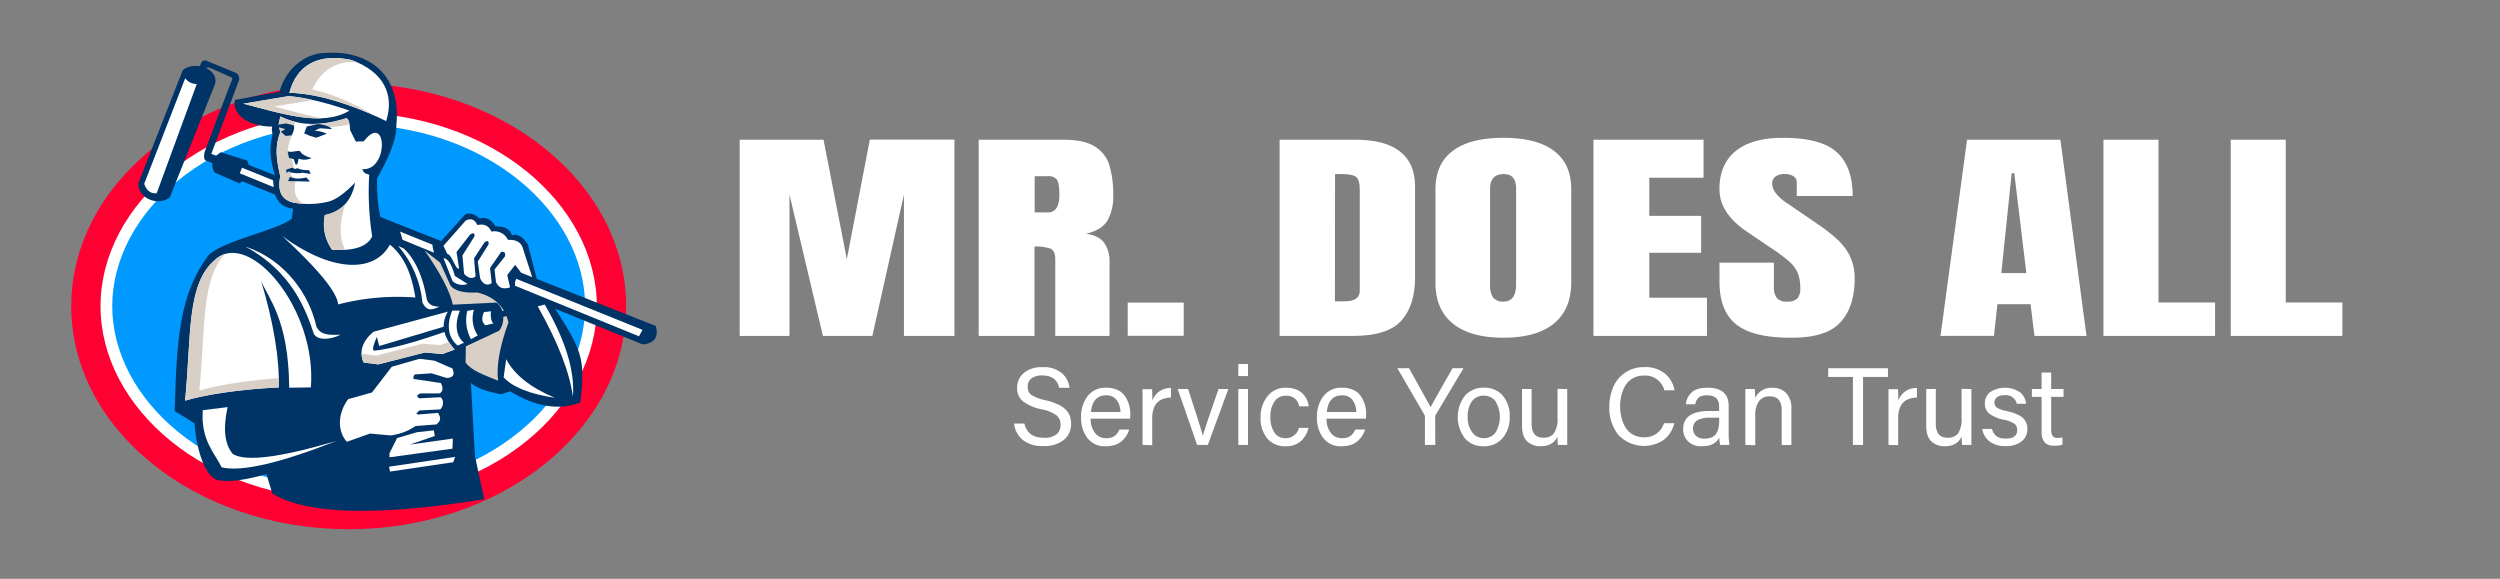
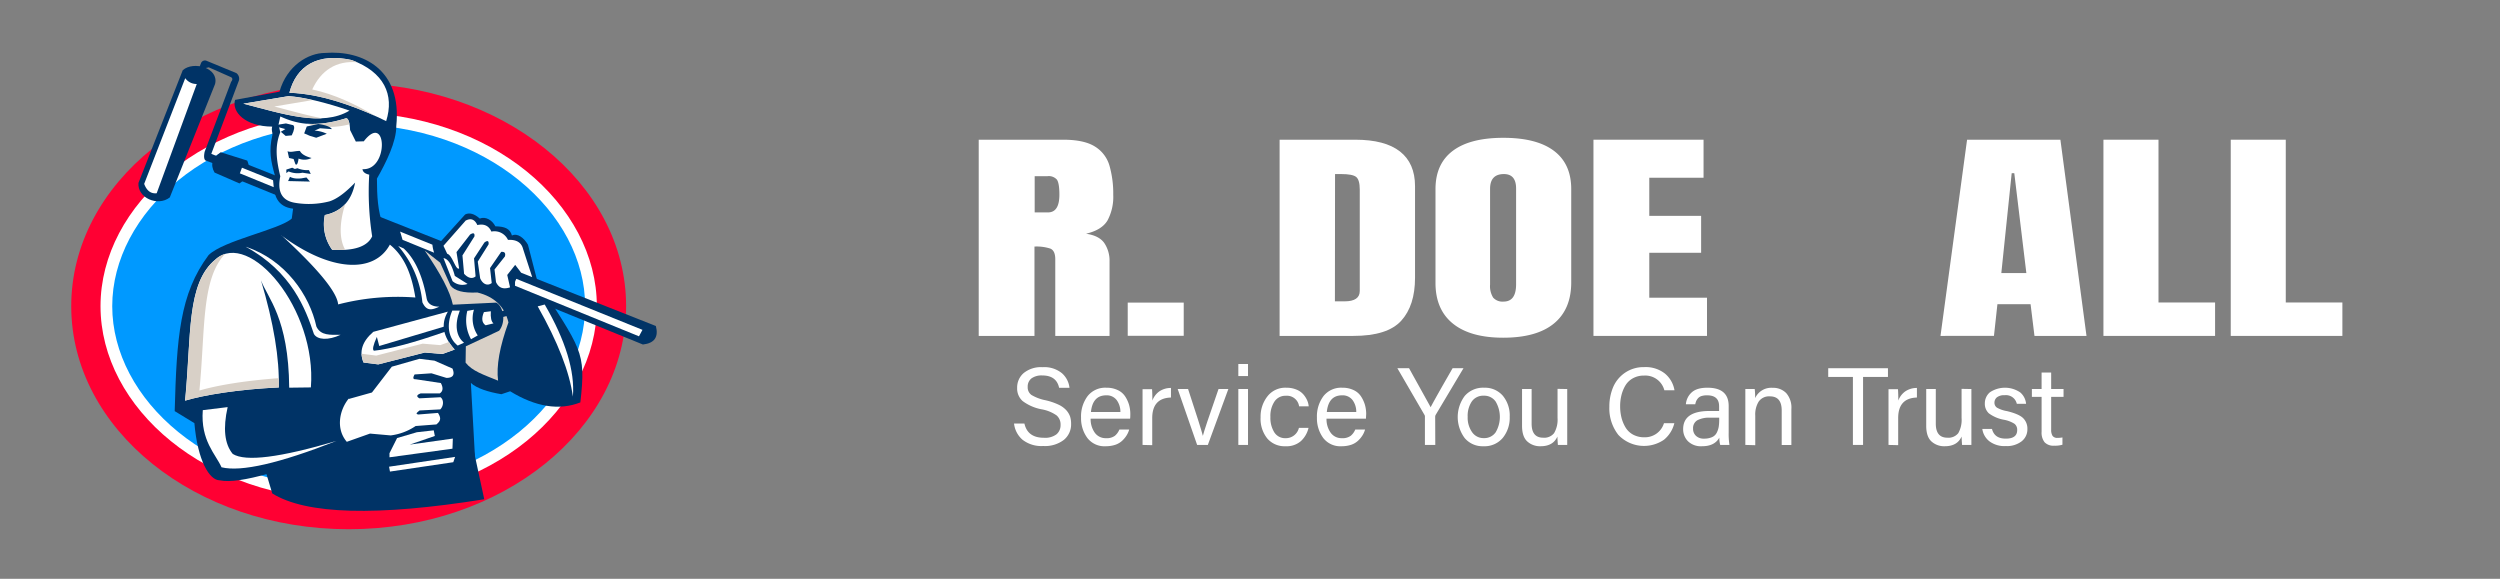
<svg xmlns="http://www.w3.org/2000/svg" id="Layer_1" data-name="Layer 1" viewBox="0 0 723.27 167.46">
  <rect x="0" y="0" width="723.27" height="167.46" fill="#808080" stroke="none" />
  <defs>
    <clipPath id="clip-path">
      <rect width="723.27" height="167.46" fill="none" />
    </clipPath>
  </defs>
  <title>Mr Does All Logo Horizontal 2025 WHITE LETTERS</title>
-   <path d="M214,97.18V40.42h24.25L245,75l6.65-34.61h24.48V97.18H261.52V56.29l-9.14,40.89h-14.3L228.4,56.29V97.18Z" fill="#fff" />
  <path d="M283.15,97.18V40.42h24.43c4.07,0,7.15.67,9.23,2A9.62,9.62,0,0,1,321,48a29.27,29.27,0,0,1,1.07,8.36,14.44,14.44,0,0,1-1.66,7.42q-1.65,2.77-6.22,3.84c2.51.36,4.26,1.25,5.27,2.66A9.17,9.17,0,0,1,321,75.71V97.18h-15.7V75c0-1.65-.48-2.68-1.43-3.08a13,13,0,0,0-4.59-.59V97.18Zm16.19-35.73h3.85q3.3,0,3.3-5.13,0-3.32-.72-4.35a3.12,3.12,0,0,0-2.72-1h-3.71Z" fill="#fff" />
  <path d="M326.26,97.15V87.54h16.2v9.61Z" fill="#fff" />
  <path d="M370.2,97.18V40.42h21.89q8.6,0,12.94,3.41t4.35,10V80.35q0,8.06-4,12.45t-13.87,4.38Zm16-10H389q4.39,0,4.39-3V54.84c0-1.89-.36-3.11-1.06-3.66s-2.15-.82-4.32-.82h-1.77Z" fill="#fff" />
  <path d="M434.89,97.7q-9.54,0-14.59-4.11t-5-11.89v-27q0-7.29,5-11.06t14.63-3.77q9.64,0,14.64,3.77t5,11.06v27q0,7.78-5,11.89T434.89,97.7ZM435,87.25c2.41,0,3.62-1.66,3.62-5V54.55q0-4.19-3.53-4.19-4,0-4,4.29V82.32a6.23,6.23,0,0,0,.9,3.79A3.6,3.6,0,0,0,435,87.25Z" fill="#fff" />
  <path d="M461,97.18V40.42h31.85v11H477.15V62.45h15V73.13h-15v13h16.7V97.18Z" fill="#fff" />
-   <path d="M518,97.7q-10.9,0-15.72-3.87t-4.82-12.32V76h15.74v7.1a5,5,0,0,0,.84,3.08A3.44,3.44,0,0,0,517,87.25a4,4,0,0,0,3-.9,4.34,4.34,0,0,0,.83-3,11.58,11.58,0,0,0-.72-4.37,9.3,9.3,0,0,0-2.51-3.35,46.43,46.43,0,0,0-5-3.73l-7.15-4.84q-8-5.37-8-12.31,0-7.26,4.72-11.07t13.69-3.8q10.95,0,15.54,4.16T536,56.71H519.82v-3.9a2.07,2.07,0,0,0-.93-1.81,4.34,4.34,0,0,0-2.51-.64,4.16,4.16,0,0,0-2.78.76,2.44,2.44,0,0,0-.89,2,4.78,4.78,0,0,0,.91,2.58,13,13,0,0,0,3.57,3.19l9.19,6.29a46.75,46.75,0,0,1,5.07,4,16.71,16.71,0,0,1,3.71,4.84,14.74,14.74,0,0,1,1.4,6.72q0,8-4.14,12.53T518,97.7Z" fill="#fff" />
  <path d="M561.4,97.18l7.69-56.76h27l7.55,56.76H588.59L587.46,88h-9.59l-1,9.16ZM579,79h7.24L582.75,50.1H582Z" fill="#fff" />
  <path d="M608.54,97.18V40.42h15.93V87.51h16.37v9.67Z" fill="#fff" />
  <path d="M645.37,97.18V40.42h15.92V87.51h16.38v9.67Z" fill="#fff" />
  <path d="M293.37,122.53h3q.93,4.13,5.65,4.12a5.44,5.44,0,0,0,3.63-1,3.4,3.4,0,0,0,1.18-2.71,3.46,3.46,0,0,0-1.15-2.76,10.77,10.77,0,0,0-4.37-1.77,13.17,13.17,0,0,1-5.45-2.38,4.84,4.84,0,0,1-1.59-3.81,5.48,5.48,0,0,1,1.9-4.3,7.92,7.92,0,0,1,5.46-1.69,8.05,8.05,0,0,1,5.58,1.73,6.55,6.55,0,0,1,2.2,4.23h-3q-.77-3.57-4.88-3.57a5,5,0,0,0-3.13.86,3,3,0,0,0-1.08,2.46,2.7,2.7,0,0,0,1.08,2.32,12.71,12.71,0,0,0,4.05,1.53,18.53,18.53,0,0,1,3.81,1.29,7.08,7.08,0,0,1,2.28,1.66,5.55,5.55,0,0,1,1.06,1.82,7,7,0,0,1,.28,2.09,5.78,5.78,0,0,1-2.07,4.59,8.93,8.93,0,0,1-6,1.79,8.84,8.84,0,0,1-6-1.82A7.24,7.24,0,0,1,293.37,122.53Z" fill="#fff" />
  <path d="M326.94,121.13H315.53a6.71,6.71,0,0,0,1.22,4.08,3.84,3.84,0,0,0,3.21,1.56,4,4,0,0,0,2.57-.68,4.65,4.65,0,0,0,1.32-1.83h2.84a6.77,6.77,0,0,1-.72,1.65,7.94,7.94,0,0,1-1.24,1.53,5.6,5.6,0,0,1-2,1.22,8.71,8.71,0,0,1-2.83.44,6.22,6.22,0,0,1-5.34-2.42,9.57,9.57,0,0,1-1.8-5.87,9.77,9.77,0,0,1,1.9-6.22,6.49,6.49,0,0,1,5.43-2.42,7.38,7.38,0,0,1,3.29.69,5.15,5.15,0,0,1,2.15,1.85,9.21,9.21,0,0,1,1.12,2.43,9.79,9.79,0,0,1,.36,2.65C327,120.41,327,120.85,326.94,121.13Zm-11.32-1.94h8.52a5.67,5.67,0,0,0-1.09-3.46,3.59,3.59,0,0,0-3-1.36Q316.11,114.37,315.62,119.19Z" fill="#fff" />
  <path d="M330.55,128.72V117c0-.87,0-1.78,0-2.72s0-1.51,0-1.68h2.75c.06.9.09,2,.09,3.29a5.68,5.68,0,0,1,2-2.65,5.9,5.9,0,0,1,3.38-1v2.77q-5.41.16-5.42,5.94v7.84Z" fill="#fff" />
  <path d="M340.72,112.55h3q3.68,11.16,4.28,13.55h0q.35-1.59,4.53-13.55h2.84l-5.93,16.17h-3.1Z" fill="#fff" />
  <path d="M361.06,108.79h-2.8v-3.48h2.8Zm-2.8,19.93V112.55h2.8v16.17Z" fill="#fff" />
  <path d="M375.79,123.78h2.78a7.57,7.57,0,0,1-2.19,3.82,6.3,6.3,0,0,1-4.48,1.5,6.57,6.57,0,0,1-5.27-2.25,9.06,9.06,0,0,1-1.93-6.13,9.46,9.46,0,0,1,2-6.08,6.53,6.53,0,0,1,5.43-2.47,7.49,7.49,0,0,1,2.94.54,5.28,5.28,0,0,1,2,1.39,6.82,6.82,0,0,1,1.1,1.72,5.46,5.46,0,0,1,.45,1.74h-2.78A3.55,3.55,0,0,0,372,114.5a3.78,3.78,0,0,0-3.28,1.66,7.51,7.51,0,0,0-1.18,4.46,7.85,7.85,0,0,0,1.14,4.48,3.68,3.68,0,0,0,3.22,1.67A3.88,3.88,0,0,0,375.79,123.78Z" fill="#fff" />
  <path d="M395.18,121.13H383.77a6.71,6.71,0,0,0,1.22,4.08,3.84,3.84,0,0,0,3.21,1.56,4,4,0,0,0,2.56-.68,4.57,4.57,0,0,0,1.33-1.83h2.84a6.77,6.77,0,0,1-.72,1.65,7.65,7.65,0,0,1-1.25,1.53,5.52,5.52,0,0,1-2,1.22,8.6,8.6,0,0,1-2.82.44,6.22,6.22,0,0,1-5.34-2.42,9.57,9.57,0,0,1-1.8-5.87,9.77,9.77,0,0,1,1.9-6.22,6.49,6.49,0,0,1,5.43-2.42,7.38,7.38,0,0,1,3.29.69,5.15,5.15,0,0,1,2.15,1.85,9.21,9.21,0,0,1,1.12,2.43,9.79,9.79,0,0,1,.36,2.65C395.21,120.41,395.2,120.85,395.18,121.13Zm-11.32-1.94h8.52a5.67,5.67,0,0,0-1.09-3.46,3.59,3.59,0,0,0-3-1.36Q384.35,114.37,383.86,119.19Z" fill="#fff" />
  <path d="M415.24,128.72h-3v-8.13a.93.93,0,0,0-.16-.61l-7.81-13.45h3.38q5.55,10,6.25,11.28c.66-1.31,2.78-5.08,6.35-11.28h3.15l-8.06,13.52a1.2,1.2,0,0,0-.13.57Z" fill="#fff" />
  <path d="M429.37,112.17a6.82,6.82,0,0,1,5.4,2.31,8.94,8.94,0,0,1,2,6.11,9.19,9.19,0,0,1-2,6.09,6.89,6.89,0,0,1-5.6,2.42,6.74,6.74,0,0,1-5.42-2.36,10.19,10.19,0,0,1,0-12.18A7,7,0,0,1,429.37,112.17Zm3.33,4a4,4,0,0,0-3.46-1.69,4,4,0,0,0-3.43,1.66,7.44,7.44,0,0,0-1.2,4.46,7.25,7.25,0,0,0,1.28,4.43,4,4,0,0,0,3.41,1.72,4,4,0,0,0,3.4-1.67,8.74,8.74,0,0,0,0-8.91Z" fill="#fff" />
  <path d="M453.41,112.55V124c0,.6,0,1.47,0,2.62s0,1.84,0,2.1h-2.71c0-.28-.09-1.08-.13-2.42-.83,1.87-2.45,2.8-4.88,2.8a5.45,5.45,0,0,1-3.84-1.39q-1.51-1.38-1.51-4.54V112.55h2.77v10c0,2.72,1.11,4.08,3.35,4.08a3.62,3.62,0,0,0,3.15-1.32,7.69,7.69,0,0,0,1-4.39v-8.42Z" fill="#fff" />
  <path d="M481.4,122.44h3a8.89,8.89,0,0,1-3,4.78,10.23,10.23,0,0,1-13.2-1.4,12.43,12.43,0,0,1-2.6-8.13,14.37,14.37,0,0,1,1.08-5.65,9.62,9.62,0,0,1,3.43-4.19,9.48,9.48,0,0,1,5.56-1.64,9,9,0,0,1,6,1.86,8,8,0,0,1,2.77,4.83h-2.93a5.7,5.7,0,0,0-5.9-4.24,6.37,6.37,0,0,0-3.14.75,5.8,5.8,0,0,0-2.16,2,10.1,10.1,0,0,0-1.19,2.84,13,13,0,0,0-.4,3.3,13.59,13.59,0,0,0,.38,3.25,10.59,10.59,0,0,0,1.18,2.86,5.75,5.75,0,0,0,2.2,2.09,6.71,6.71,0,0,0,3.26.76A5.75,5.75,0,0,0,481.4,122.44Z" fill="#fff" />
  <path d="M500.12,117.46v7.72a20.89,20.89,0,0,0,.22,3.54h-2.67a8.49,8.49,0,0,1-.26-2.1q-1.37,2.48-5,2.48a5.35,5.35,0,0,1-4.07-1.45,4.9,4.9,0,0,1-1.39-3.49q0-5.26,7.66-5.26h2.74v-1.37q0-3.16-3.48-3.16a5.33,5.33,0,0,0-1.61.21,2.28,2.28,0,0,0-1,.63,3.79,3.79,0,0,0-.53.8,5.66,5.66,0,0,0-.28.94h-2.71a5.16,5.16,0,0,1,1.64-3.39c1-.93,2.5-1.39,4.61-1.39Q500.12,112.17,500.12,117.46Zm-2.74,3.89v-.51h-2.62a7.28,7.28,0,0,0-3.71.75,2.62,2.62,0,0,0-1.23,2.41,2.73,2.73,0,0,0,.85,2.1,3.18,3.18,0,0,0,2.31.8,5.51,5.51,0,0,0,2.33-.43,2.79,2.79,0,0,0,1.35-1.27,6,6,0,0,0,.58-1.73A14.07,14.07,0,0,0,497.38,121.35Z" fill="#fff" />
  <path d="M504.94,128.72V116.63q0-2.84,0-4.08h2.71a18.13,18.13,0,0,1,.12,2.65,5.11,5.11,0,0,1,5.07-3,5.26,5.26,0,0,1,3.93,1.53,6.35,6.35,0,0,1,1.49,4.62v10.4h-2.8v-10q0-4.08-3.41-4.08a3.66,3.66,0,0,0-3.24,1.5,7.08,7.08,0,0,0-1,4.08v8.55Z" fill="#fff" />
  <path d="M536.06,128.72V109.05h-7.14v-2.52H546.2v2.52H539v19.67Z" fill="#fff" />
  <path d="M546.36,128.72V117c0-.87,0-1.78,0-2.72s0-1.51,0-1.68h2.74c.06.9.1,2,.1,3.29a5.56,5.56,0,0,1,2-2.65,5.86,5.86,0,0,1,3.38-1v2.77c-3.62.11-5.42,2.09-5.42,5.94v7.84Z" fill="#fff" />
  <path d="M570.34,112.55V124c0,.6,0,1.47,0,2.62s0,1.84,0,2.1h-2.71c0-.28-.08-1.08-.13-2.42-.83,1.87-2.45,2.8-4.88,2.8a5.45,5.45,0,0,1-3.84-1.39q-1.51-1.38-1.51-4.54V112.55h2.77v10q0,4.08,3.35,4.08a3.64,3.64,0,0,0,3.16-1.32,7.78,7.78,0,0,0,.95-4.39v-8.42Z" fill="#fff" />
  <path d="M573.5,124.1h2.8q.71,2.81,4,2.8c2.19,0,3.29-.83,3.29-2.48a2.19,2.19,0,0,0-.78-1.81,8.6,8.6,0,0,0-3-1.16,10.34,10.34,0,0,1-4.43-1.88,3.74,3.74,0,0,1-1.15-2.87,4.17,4.17,0,0,1,1.47-3.21,7.84,7.84,0,0,1,8.78.05,4.89,4.89,0,0,1,1.68,3.29h-2.68a3.2,3.2,0,0,0-3.51-2.49,3.39,3.39,0,0,0-2.26.62,2,2,0,0,0-.7,1.51,1.72,1.72,0,0,0,.73,1.47,8.91,8.91,0,0,0,2.9,1q3.48.84,4.69,2.05a4.24,4.24,0,0,1,1.21,3.15,4.37,4.37,0,0,1-1.67,3.54,7,7,0,0,1-4.61,1.37,7.24,7.24,0,0,1-4.67-1.35A5.46,5.46,0,0,1,573.5,124.1Z" fill="#fff" />
  <path d="M587.84,114.82v-2.27h2.81v-4.78h2.77v4.78H597v2.27h-3.58v9.47a3.25,3.25,0,0,0,.4,1.81,1.64,1.64,0,0,0,1.45.58,6.57,6.57,0,0,0,1.41-.13v2.11a7.56,7.56,0,0,1-2.43.28,3.47,3.47,0,0,1-2.74-1,4.47,4.47,0,0,1-.86-3V114.82Z" fill="#fff" />
  <g clip-path="url(#clip-path)">
    <path d="M20.61,88.58c0-35.64,35.94-64.52,80.27-64.52s80.26,28.88,80.26,64.52-35.93,64.53-80.26,64.53S20.61,124.22,20.61,88.58" fill="#f03" />
    <path d="M172.67,88.58c0,29.34-30.33,56.06-71.79,56.06s-71.8-26.72-71.8-56.06,30.34-56.06,71.8-56.06,71.79,26.72,71.79,56.06" fill="#fff" />
    <path d="M100.88,141.25c-40.29,0-68.41-25.83-68.41-52.67s28.12-52.67,68.41-52.67,68.4,25.84,68.4,52.67-28.12,52.67-68.4,52.67" fill="#09f" />
    <path d="M110.85,65.26c-1.57-4.14-1.79-8.59-1.8-13.59,2.64-4.65,5.64-10.62,5.6-15.23,1.69-16.26-9.63-22-20.64-21.12-4.74,0-11,3.6-13.15,11.19L68,28.9c-1,3.52,3,7.7,10.75,7.73-.31,1.2.14,1.62.07,2.37-1.13,4.77-.41,7.72.71,11.77-1,5.82.9,9.13,5.27,9.6l-.39,2.86c-3.51,3.2-19.8,6.32-24.07,10.58C52,85,51.12,97.61,50.54,118.94l5.7,3.48c.94,11,4.4,16.52,7.3,16.54,5.89,1.23,18.88-3,38.85-10.18H112l-1.35,4.07c.1,4,.94,6.12,2.54,6.43l20-2.88,4.23-4.11-1.19-21.5c1.65,1.54,5,2.62,8.82,3.26l2.54-.85q11.13,6.81,20.31,3.22c1.74-15.11.13-15.19-12.52-35.4L152.74,70.8c-1.12-1.94-3-3.47-4.63-2.66-.59-2.07-2.11-2.6-4.8-2.67-.92-1.81-2.84-2.92-4.51-2.24q-2.37-2.11-4.23-1.18l-7.08,7.83Z" fill="#036" fill-rule="evenodd" />
    <path d="M135,120.81l5.1,23.63q-46.65,7.47-61.33-1.68L73,123.53Z" fill="#036" fill-rule="evenodd" />
    <path d="M189.75,94.32,67.62,46l-1.38,4.89L186,99.67q5-.56,3.75-5.35" fill="#036" fill-rule="evenodd" />
    <path d="M71.54,46.46l-7.68-2.41c-2.5,1.64-3.09,3.6-1.79,5.87l7.21,3.15q3.93-2.53,2.26-6.61" fill="#036" fill-rule="evenodd" />
    <path d="M65.13,46.16l-4-1.66,8-21.24a2,2,0,0,0-.75-2.11l-8.72-3.6a1.23,1.23,0,0,0-1.52.74L56.8,21.74h1.64l.81-2,1.15-.26,6.46,2.86c.47.29.47.74,0,1.34L59.21,43.9c-.29,1.38-.19,2.24.3,2.56l4.94,1.79Z" fill="#036" fill-rule="evenodd" />
    <path d="M62.22,24.31c1.18-4.71-6.27-6.74-9.35-4L40.06,52.92c-.37,4.34,5.6,6.91,9.06,4.2Z" fill="#036" fill-rule="evenodd" />
    <path d="M101.86,17.41c-10-2.28-16.12,1.7-18.14,9.43,10.43.3,21.73,5.12,28,8.2,2.43-7.66-.66-14.2-9.9-17.63" fill="#fff" fill-rule="evenodd" />
    <path d="M101.12,32c-6.6-2.28-13.61-4-17.67-4.19L70.4,30c11.28,2.9,22.78,6.78,30.72,2" fill="#fff" fill-rule="evenodd" />
    <path d="M81.1,33.7l-.53,2.39.52,2.17c-1.65,4.1-1.13,8,0,12.75q-1.39,6.72,4.24,7.66a23.8,23.8,0,0,0,10-.42q3.16-1,7.4-5.42-1.45,7.83-8.76,9.38A12.59,12.59,0,0,0,96.1,72.28q9.53.54,11.57-3.91a83.7,83.7,0,0,1-.85-17.84q-1.81-.39-1.95-1.59c7.73.46,7.09-16.74.38-8.06l-2.31.07-1.66-3.33s-.06-3.41-1.16-3.41c-8.34,2.54-13.53,2-19-.51" fill="#fff" fill-rule="evenodd" />
    <path d="M62.41,75c-8.57,6.87-7,22.13-8.88,40.91,5.4-1.62,15.25-3.27,27.11-3.82q.38-12.45-5.14-31c1.94,5.17,8,10.89,8.17,31.07l6.27-.08C91.74,89.39,72.18,66.4,62.41,75" fill="#fff" fill-rule="evenodd" />
    <path d="M81.35,68q16,14.71,16.48,20.07a68.62,68.62,0,0,1,22.34-2c-1-6.16-2.87-11.67-7.38-15.3-4.62,8.54-17.36,7.81-31.44-2.72" fill="#fff" fill-rule="evenodd" />
    <path d="M101,115.4l6.61-1.85,5.74-7.46,8-2.28,4.34.53,5.21,2.28q1.13,2.7-1.74,2.71L124.83,108l-4.88.33c-.57,1-.46,1.44.31,1.39l7.28,1.1c.74,1.37.63,2.38-.32,3h-5.53c-1.17.44-1.28.91-.34,1.42l6.09-.32c1,.71.94,2.57-.07,3.52l-6,.31c-.91.78-1.15.94-.39,1.17l5.73-.46c.9,1.45.89,2.24-.46,3.33l-6,.46a16.49,16.49,0,0,1-7.21,2.72l-6-.53-6.71,2.38c-3.25-3.8-2.11-9.21.53-12.47" fill="#fff" fill-rule="evenodd" />
    <path d="M129.59,90.15,108,96q-4.82,4.16-2.84,8.88l4.24.54L122.88,102l5.09.43,3.58-1.29q-5.12-5.59-2-10.95" fill="#fff" fill-rule="evenodd" />
    <polygon points="114.88 126.73 112.68 131.12 112.68 132.3 130.9 129.81 131.01 126.88 118.53 128.63 125.8 126.13 125.48 124.5 120.6 125.05 114.88 126.73" fill="#fff" fill-rule="evenodd" />
    <path d="M134.65,63.9l-6.35,7.21,1.08,2.31c1.51.37,2.43,4.83,3.45,4.25l-.76-4.74L136,67.86q1.44-.92,1.26.54l-3.47,5.5.47,5.3c1.22,1.34,2.42,1.53,3.33.76l-.45-5.21,3-4.59c.91-.68,1.31-.5,1.21.53l-3.13,5,.69,4.82c.75,1.73,2.16,2.31,3.35,1.37l-.49-4.32L145,72.87c1-.09,1.34.36,1.07,1.33l-3,3.77.43,3.64c.8,1.74,2.16,2.16,4.06,1.52l-.81-3.58,2.3-2.92,1.72,2.27,3.2,1.27L151.32,72q-.72-2.79-4.36-2.6a4.31,4.31,0,0,0-4.8-2.4q-1.11-2.54-4.06-1.89-1.15-2.51-3.45-1.25" fill="#fff" fill-rule="evenodd" />
    <path d="M122.88,72.49q7,10.14,8.13,15.66l12.54-.6c2,1,3,5.4.86,8.13l-9.64,4.51-.07,4.73c1.94,2.46,5.12,3.45,9.4,5.21q-.82-6.33,3-16.86-1.65-6.87-9-8.65-6,.3-7.76-2L127.34,76Z" fill="#d8d0c7" fill-rule="evenodd" />
    <path d="M58.67,118.66c-.68,8.83,3.76,12.76,5.42,16.53q8.53,2.09,33.25-7.63-24.47,7.24-30,3.77-3.56-4.28-1.48-13.55Z" fill="#fff" fill-rule="evenodd" />
    <path d="M157.59,88.1q9.06,15.59,8.15,26.64-1.44-10.65-10.18-26.11Z" fill="#fff" fill-rule="evenodd" />
-     <path d="M145.71,109.15c2.44,2.79,7.74,4.92,14.78,5.92Q150,110.68,146.44,103.9Z" fill="#fff" fill-rule="evenodd" />
    <path d="M71.15,71.4c11.42,3.8,18.42,14,20.39,23.1,1.29,2.63,3.93,2.37,7,2.36-3.6,1.69-6.75,1.47-7.72-.23-2.43-7.2-6.34-17.94-19.72-25.23" fill="#fff" fill-rule="evenodd" />
    <path d="M115.2,71.17a29.13,29.13,0,0,1,7,16.29c1.25,2.71,2.79,2.21,4.92,1.26-2.8,0-3.48-1.44-3.67-2.29-1-5.69-3-11.18-6.67-14.56Z" fill="#fff" fill-rule="evenodd" />
    <path d="M130.85,89.86c-1.79,4.17-1.14,8,1.57,10.12l1.83-.84c-2.3-1.79-2.8-5.26-1.22-9.28Z" fill="#fff" fill-rule="evenodd" />
    <path d="M135.2,89.94a11.29,11.29,0,0,0,1.07,8.2l1.95-1.1a8.73,8.73,0,0,1-1.1-7.44Z" fill="#fff" fill-rule="evenodd" />
    <path d="M56.93,24.3a4,4,0,0,1-3.34-1.68L41.71,53.2c.75,2,1.95,2.89,3.62,2.71Z" fill="#fff" fill-rule="evenodd" />
    <path d="M70,48.52l9,3.63c.06.72.12,1.38.19,2l-9.8-4Z" fill="#fff" fill-rule="evenodd" />
    <path d="M115.74,67l9.36,3.79a9.62,9.62,0,0,0,.5,2.32l-9.13-3.72c-.26-.84-.46-1.63-.73-2.39" fill="#fff" fill-rule="evenodd" />
    <path d="M184.86,97.3,149,82.67c0-.34,0-.69,0-1s.25-.66.37-1l36.5,14.76Z" fill="#fff" fill-rule="evenodd" />
    <path d="M128.3,74.67l2.62,6.66a4.29,4.29,0,0,0,4.35.81l-3.68-2.3q-1.29-4.89-3.29-5.17" fill="#fff" fill-rule="evenodd" />
    <path d="M129,95.89q-13.71,4.83-20.81,5.58-.78-.42.84-4l.69,2.63L129,94.33Z" fill="#036" fill-rule="evenodd" />
    <polygon points="147.74 89.24 143.77 90.46 144.16 92.03 148.88 90.85 147.74 89.24" fill="#036" fill-rule="evenodd" />
    <path d="M142,90.05c-.12,1.8.13,3,.77,3.51l-2.28.55Q138.86,93,140,90.3Z" fill="#fff" fill-rule="evenodd" />
    <polygon points="112.56 135.02 131.66 132.18 131.14 133.72 112.82 136.43 112.56 135.02" fill="#fff" fill-rule="evenodd" />
    <path d="M62.41,75a7.41,7.41,0,0,1,2.68-1.53c-6.91,7.4-5.67,21.91-7.4,39.52,4.76-1.43,13-2.87,23-3.58,0,.92,0,1.81,0,2.68-11.86.55-21.71,2.2-27.11,3.82,1.84-18.78.31-34,8.88-40.91" fill="#d8d0c7" fill-rule="evenodd" />
    <path d="M100,72.27a28.92,28.92,0,0,1-3.85,0A12.59,12.59,0,0,1,94,62.21a10.81,10.81,0,0,0,5.88-3.16c-1.86,5.84-1.63,10.42,0,13.22" fill="#d8d0c7" fill-rule="evenodd" />
    <path d="M88.81,35.82a30.59,30.59,0,0,0,11.31-1.61c.55,0,.85.88,1,1.75a23.09,23.09,0,0,1-12.31-.14" fill="#d8d0c7" fill-rule="evenodd" />
-     <path d="M81.1,33.7a23.63,23.63,0,0,0,4.25,1.54l-.25,1.54L84.51,39a15.14,15.14,0,0,0-1.29,4.92c1.56,1.89,1.66,3.95,2,6.12-2.81.32.19,1.22.34,1.84-.76,3.63,0,6,2.32,7.09-.8,0-1.64-.14-2.49-.26Q79.7,57.74,81.1,51c-1.14-4.71-1.66-8.65,0-12.75l-.52-2.17Z" fill="#d8d0c7" fill-rule="evenodd" />
    <path d="M80.29,36.1l2.43-.39,2.11.5c.48.4.34,1.38-.42,2.95l-1.77.16-1.39-1.2,1.31-.78-2.11-.58Z" fill="#036" fill-rule="evenodd" />
    <path d="M88.75,36.59l3.33-.71c2.36.29,3.76,1,3.91,1.48l-3.41-.26L91,37.79a9.15,9.15,0,0,1,3.54.91l-3.05,1.15-1.79-.53L88,38.59Z" fill="#036" fill-rule="evenodd" />
    <path d="M83.19,43.75c1,.43,2-.09,3.58-.09.42.88,1.55,1.57,3.37,2.05a4.59,4.59,0,0,1-3.76.17c-.21,1.58-.56,2-.92,1.61L84.94,46l-1.32-.3Z" fill="#036" fill-rule="evenodd" />
    <path d="M89.38,49.21a7.41,7.41,0,0,1-3.32-.54l-.76.21-.76-.36-1.7.54v1l.66-.47a6.63,6.63,0,0,0,4,.38l2.4.35Z" fill="#036" fill-rule="evenodd" />
    <path d="M88.66,51.34q-3.09.73-4.77-.18l-.54,1.22,6.32.15Z" fill="#036" fill-rule="evenodd" />
    <path d="M101.86,17.41c.53.19,1,.4,1.53.62-6.1-.59-10.54,2.38-13.06,7.86,6.39,1.32,12.81,4.44,18.12,7.6-6.52-2.93-15.94-6.4-24.73-6.65,2-7.73,8.14-11.71,18.14-9.43" fill="#d8d0c7" fill-rule="evenodd" />
    <path d="M93.22,34.23C86.39,34.57,78.34,32,70.4,30l13-2.16a45,45,0,0,1,7,1.12L79.36,30.81C84,32,88.74,33.38,93.22,34.23" fill="#d8d0c7" fill-rule="evenodd" />
    <path d="M105.2,104.88a7,7,0,0,1-.57-2.54l4.21.54,13.44-3.46,5.1.43,2.5-.91a15,15,0,0,0,1.67,2.16L128,102.39l-5.09-.43-13.44,3.46Z" fill="#d8d0c7" fill-rule="evenodd" />
  </g>
</svg>